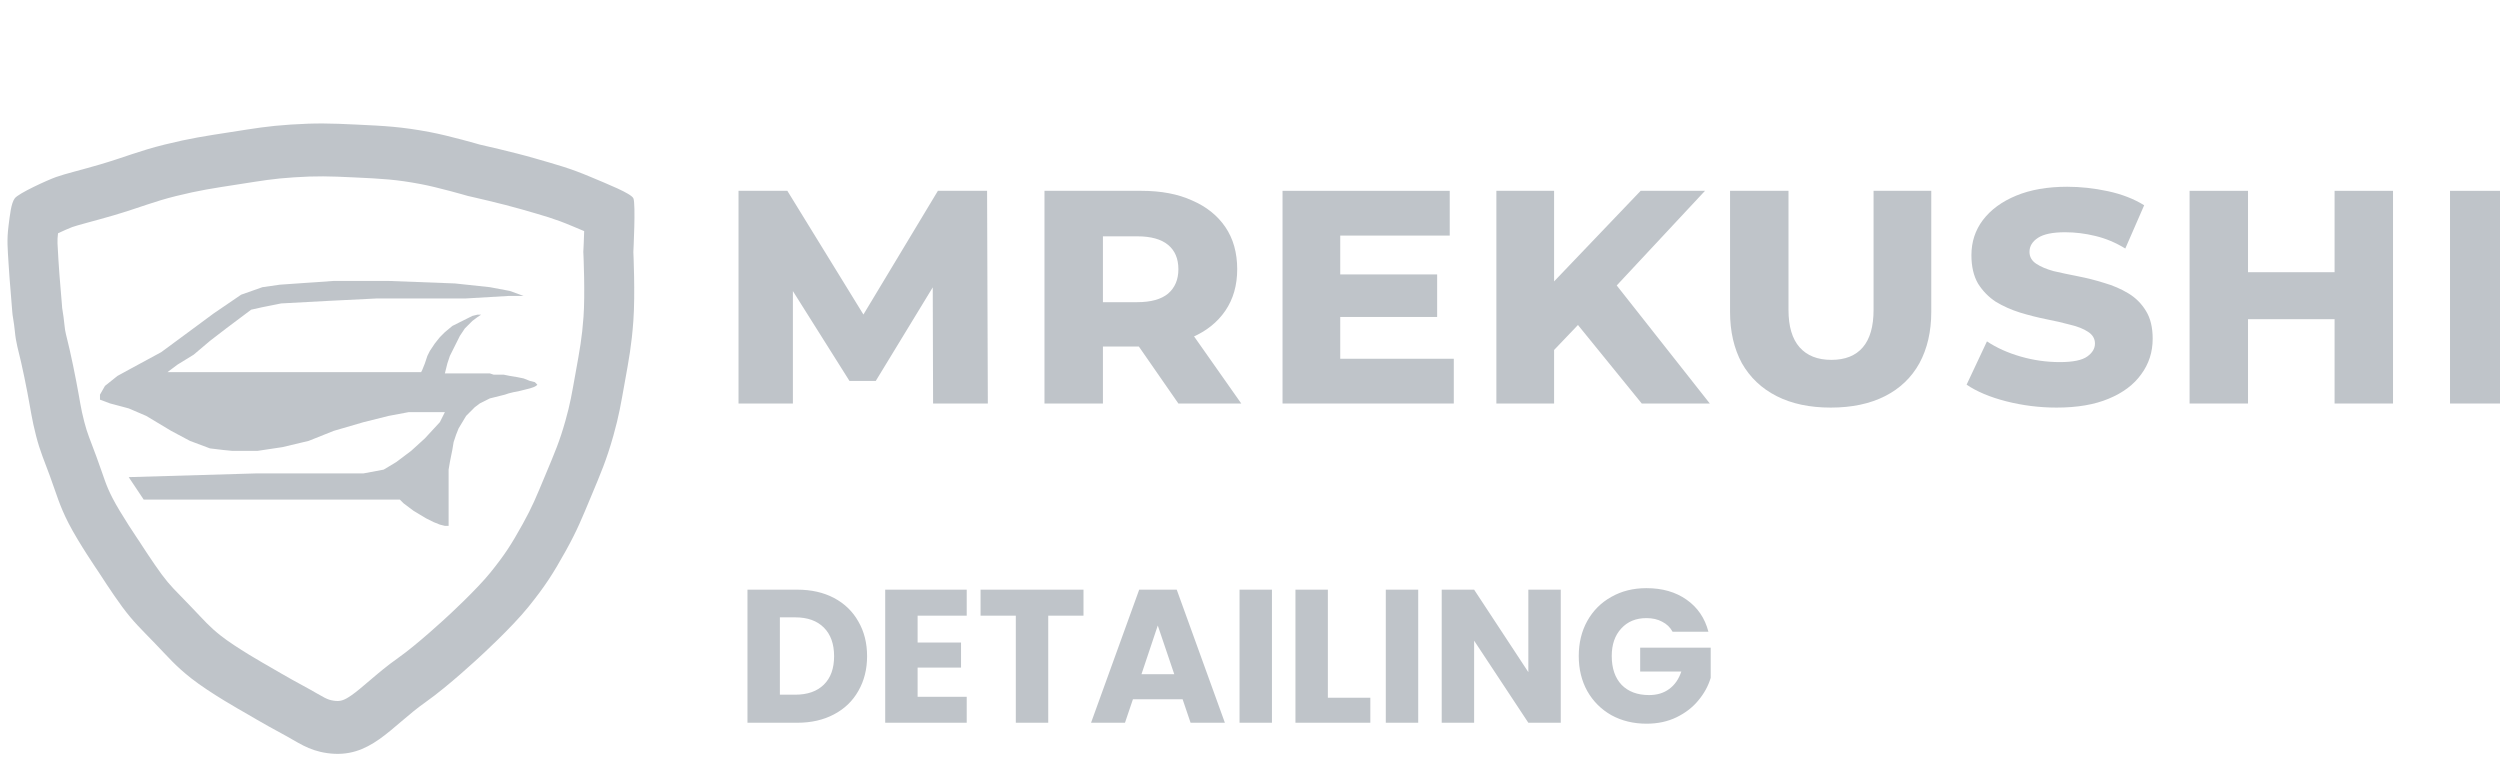
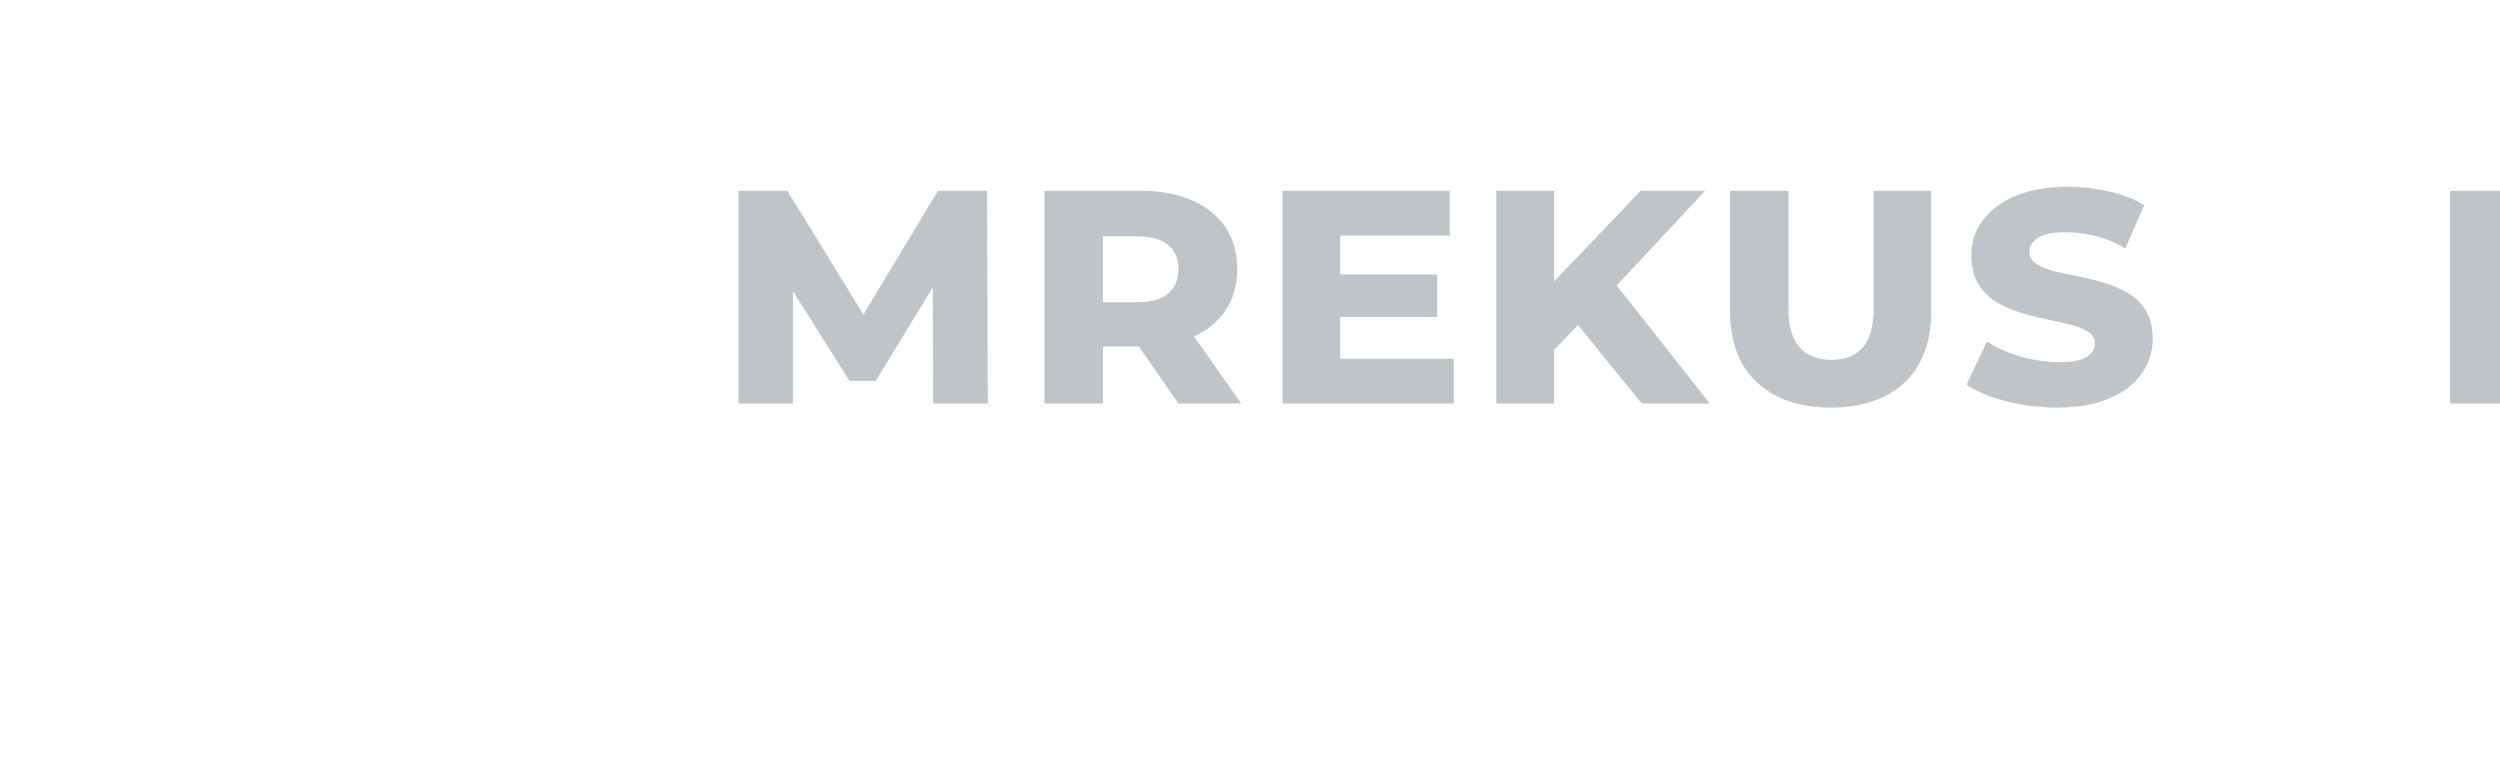
<svg xmlns="http://www.w3.org/2000/svg" width="211" height="64" viewBox="0 0 211 64" fill="none">
  <g clip-path="url(#clip0_20967_611)">
    <path d="M24.557 10.512C26.695 10.374 27.902 10.411 30.042 10.512L30.047 10.512C32.483 10.628 33.865 10.693 36.264 11.145C37.928 11.458 40.467 12.195 40.483 12.2C40.483 12.2 43.33 12.839 45.124 13.36C47 13.904 48.071 14.18 49.87 14.942C51.311 15.552 53.245 16.313 53.456 16.735C53.666 17.156 53.456 21.259 53.456 21.27C53.456 21.27 53.62 24.811 53.456 27.071C53.305 29.145 53.086 30.297 52.717 32.344C52.404 34.085 52.248 35.071 51.768 36.774C51.185 38.843 50.698 39.958 49.87 41.942C49.117 43.744 48.708 44.769 47.76 46.477C46.679 48.425 45.995 49.489 44.596 51.223C43.151 53.014 40.483 55.442 40.483 55.442C40.473 55.451 37.834 57.913 35.948 59.239C32.949 61.347 31.245 64.081 27.616 63.563C25.972 63.328 25.18 62.654 23.713 61.875C22.472 61.216 20.549 60.082 20.549 60.082C20.545 60.08 17.743 58.516 16.12 57.235C14.816 56.206 14.213 55.478 13.061 54.282C11.949 53.126 11.274 52.512 10.319 51.223C9.482 50.093 8.315 48.27 8.315 48.27C8.311 48.264 6.637 45.822 5.784 44.157C5.017 42.659 4.781 41.729 4.202 40.149C3.722 38.84 3.39 38.123 3.042 36.774C2.676 35.358 2.581 34.519 2.303 33.082C2.112 32.091 1.996 31.537 1.776 30.551C1.545 29.518 1.344 28.969 1.249 27.915C1.189 27.258 1.037 26.543 1.037 26.332C1.037 26.121 0.812 23.795 0.721 22.219C0.65 20.986 0.564 20.281 0.721 19.055C0.84 18.133 0.932 17.157 1.249 16.735C1.565 16.313 3.991 15.208 4.729 14.942C5.467 14.675 6.982 14.311 8.42 13.887C10.57 13.254 11.729 12.737 13.905 12.2C16.061 11.667 17.299 11.485 19.495 11.145C21.464 10.84 22.569 10.64 24.557 10.512ZM29.853 14.971C27.778 14.872 26.738 14.842 24.814 14.967C23.04 15.081 22.126 15.248 20.106 15.561C17.907 15.902 16.829 16.06 14.865 16.545C13.921 16.779 13.198 17.006 12.416 17.266C11.638 17.524 10.713 17.845 9.552 18.186C8.782 18.413 7.987 18.625 7.365 18.795C6.669 18.985 6.277 19.099 6.092 19.166C6.035 19.186 5.843 19.262 5.536 19.397C5.336 19.484 5.117 19.584 4.898 19.688C4.815 20.35 4.852 20.554 4.932 21.948C4.974 22.667 5.048 23.586 5.116 24.392C5.148 24.777 5.181 25.16 5.203 25.433C5.215 25.572 5.226 25.705 5.234 25.816C5.235 25.83 5.24 25.895 5.245 25.984C5.253 26.037 5.264 26.109 5.282 26.22C5.326 26.501 5.403 26.986 5.448 27.489C5.473 27.765 5.507 27.954 5.562 28.193C5.596 28.34 5.633 28.487 5.69 28.721C5.745 28.941 5.811 29.211 5.881 29.523C6.112 30.554 6.236 31.153 6.436 32.189C6.772 33.928 6.792 34.361 7.112 35.599C7.383 36.651 7.557 36.958 8.135 38.535C8.838 40.452 8.896 40.864 9.493 42.031C9.814 42.658 10.348 43.533 10.861 44.333C11.105 44.714 11.326 45.048 11.485 45.286C11.564 45.405 11.627 45.499 11.67 45.562C11.691 45.593 11.707 45.617 11.717 45.632C11.723 45.639 11.726 45.644 11.728 45.647L11.73 45.65L11.77 45.708L11.808 45.767C11.808 45.767 11.809 45.768 11.809 45.77C11.811 45.772 11.814 45.777 11.818 45.782C11.825 45.794 11.837 45.812 11.852 45.836C11.883 45.884 11.929 45.955 11.987 46.045C12.103 46.224 12.267 46.474 12.455 46.758C12.843 47.342 13.293 48.002 13.64 48.471C14.377 49.466 14.771 49.802 16.017 51.098C17.316 52.447 17.636 52.863 18.643 53.658C19.246 54.134 20.174 54.738 21.051 55.273C21.47 55.529 21.842 55.748 22.11 55.902C22.243 55.979 22.348 56.039 22.419 56.08C22.454 56.1 22.481 56.115 22.498 56.124C22.506 56.129 22.512 56.132 22.516 56.134C22.516 56.135 22.517 56.135 22.517 56.135H22.518L22.561 56.159L22.604 56.184C22.604 56.184 22.604 56.185 22.604 56.185C22.605 56.185 22.606 56.186 22.608 56.187C22.611 56.189 22.616 56.192 22.622 56.196C22.635 56.203 22.655 56.215 22.682 56.23C22.734 56.261 22.811 56.306 22.908 56.363C23.102 56.476 23.373 56.634 23.681 56.811C24.31 57.173 25.05 57.592 25.605 57.886C26.047 58.121 26.436 58.347 26.728 58.515C27.043 58.696 27.235 58.805 27.41 58.893C27.675 59.026 27.863 59.095 28.18 59.14C28.692 59.213 29.005 59.145 29.683 58.669C30.114 58.366 30.558 57.987 31.242 57.403C31.875 56.863 32.681 56.176 33.613 55.522C34.368 54.991 35.364 54.164 36.24 53.399C36.662 53.031 37.03 52.7 37.291 52.463C37.422 52.344 37.525 52.25 37.594 52.186C37.629 52.154 37.654 52.13 37.671 52.114C37.679 52.107 37.685 52.101 37.689 52.098C37.691 52.096 37.692 52.095 37.693 52.095V52.094L37.712 52.077L37.732 52.059L37.731 52.059C37.732 52.058 37.733 52.057 37.735 52.056C37.738 52.053 37.744 52.047 37.752 52.04C37.769 52.025 37.794 52.001 37.828 51.97C37.897 51.907 37.998 51.813 38.125 51.694C38.38 51.455 38.735 51.118 39.131 50.73C39.957 49.92 40.834 49.012 41.388 48.326C42.599 46.824 43.144 45.98 44.122 44.217C44.93 42.762 45.248 41.964 46.011 40.138C46.849 38.132 47.229 37.261 47.725 35.499C48.133 34.052 48.252 33.296 48.573 31.51C48.943 29.455 49.119 28.526 49.249 26.729C49.315 25.822 49.319 24.548 49.299 23.406C49.29 22.855 49.275 22.37 49.263 22.023C49.257 21.85 49.251 21.713 49.248 21.621C49.246 21.575 49.244 21.54 49.243 21.517C49.243 21.506 49.242 21.498 49.242 21.493C49.242 21.491 49.242 21.489 49.242 21.488L49.231 21.258L49.243 21.028C49.243 21.028 49.243 21.028 49.243 21.027C49.243 21.026 49.243 21.024 49.243 21.021C49.244 21.014 49.245 21.004 49.245 20.991C49.246 20.964 49.248 20.922 49.251 20.869C49.256 20.763 49.263 20.609 49.271 20.422C49.282 20.163 49.294 19.844 49.304 19.506C48.989 19.373 48.654 19.234 48.302 19.085C46.768 18.436 45.946 18.226 44.007 17.663C43.205 17.431 42.121 17.159 41.196 16.936C40.742 16.827 40.342 16.734 40.056 16.668C39.913 16.635 39.8 16.609 39.722 16.591C39.683 16.582 39.654 16.576 39.634 16.571C39.624 16.569 39.617 16.567 39.612 16.566C39.61 16.566 39.609 16.565 39.608 16.565C39.607 16.565 39.607 16.565 39.607 16.565L39.486 16.538L39.367 16.503V16.503H39.366C39.366 16.503 39.364 16.503 39.363 16.502C39.359 16.501 39.353 16.499 39.345 16.497C39.329 16.492 39.303 16.485 39.27 16.476C39.203 16.456 39.103 16.428 38.978 16.393C38.727 16.322 38.374 16.225 37.974 16.119C37.145 15.899 36.208 15.667 35.525 15.539C33.416 15.142 32.269 15.085 29.858 14.971L29.853 14.971ZM5.256 26.332C5.256 26.277 5.255 26.226 5.253 26.18C5.255 26.23 5.256 26.282 5.256 26.332Z" fill="#BFC4C9" />
    <path d="M12.129 42.168L10.863 40.27L21.727 39.953H25.207H28.371H30.691L32.379 39.637L33.434 39.004L34.699 38.055L35.859 37L37.125 35.629L37.547 34.785H35.965H34.488L32.801 35.102L30.691 35.629L28.16 36.367L26.051 37.211L23.836 37.738L21.727 38.055H19.617C19.448 38.055 18.281 37.914 17.719 37.844L16.031 37.211L14.449 36.367L12.34 35.102L10.863 34.469L9.281 34.047L8.438 33.73V33.309L8.859 32.57L9.914 31.727L11.074 31.094L13.605 29.723L15.609 28.246L18.035 26.453L20.355 24.871L22.148 24.238L23.625 24.027L28.16 23.711H32.801L38.391 23.922L41.344 24.238L43.031 24.555L44.191 24.977H42.926L39.34 25.188H35.332H31.852L27.633 25.398L23.73 25.609L22.148 25.926L21.199 26.137L20.355 26.77L19.09 27.719L17.719 28.773L16.348 29.934L14.977 30.777L14.133 31.41H35.543L35.648 31.199L35.859 30.672L36.07 30.039L36.281 29.617L36.703 28.984L37.125 28.457L37.547 28.035L38.18 27.508L38.812 27.191L39.445 26.875L39.867 26.664L40.289 26.559H40.605L40.289 26.77L39.867 27.086L39.656 27.297L39.445 27.508L39.234 27.719L39.023 28.035L38.812 28.352L38.602 28.773L38.391 29.195L37.969 30.039L37.758 30.672L37.547 31.516H38.602H39.234H39.656H40.078H40.5H40.922H41.344L41.66 31.621H41.977H42.504L43.031 31.727L43.664 31.832L44.191 31.938L44.719 32.148L45.141 32.254L45.352 32.465L45.246 32.57L45.035 32.676L44.719 32.781L44.297 32.887L43.875 32.992L43.348 33.098L42.926 33.203L42.609 33.309L42.188 33.414L41.766 33.52L41.344 33.625L40.922 33.836L40.5 34.047L40.078 34.363L39.656 34.785L39.34 35.102L39.023 35.629L38.707 36.156L38.496 36.684L38.285 37.316L38.18 37.949L38.074 38.477L37.969 39.004L37.863 39.637V40.27V41.008V41.641V42.484V43.117V43.75V44.383H37.547L37.125 44.277L36.598 44.066L35.965 43.75L35.438 43.434L34.91 43.117L34.488 42.801L34.066 42.484L33.75 42.168H12.129Z" fill="#BFC4C9" />
  </g>
  <g clip-path="url(#clip1_20967_611)">
    <path d="M206.782 34.057V16.106H211.715V34.057H206.782Z" fill="#BFC4C9" />
-     <path d="M184.801 34.057V16.106H189.733V22.974H197.039V16.106H201.971V34.057H197.039V26.939H189.733V34.057H184.801Z" fill="#BFC4C9" />
    <path d="M181.686 28.594C181.686 29.718 181.363 30.717 180.718 31.591C180.093 32.465 179.178 33.152 177.97 33.651C176.784 34.151 175.317 34.401 173.569 34.401C172.132 34.401 170.717 34.224 169.323 33.87C167.949 33.516 166.836 33.048 165.982 32.465L167.699 28.812C168.511 29.353 169.458 29.78 170.54 30.092C171.623 30.404 172.726 30.561 173.849 30.561C174.953 30.561 175.723 30.404 176.16 30.092C176.597 29.78 176.815 29.416 176.815 29C176.815 28.583 176.618 28.25 176.222 28C175.848 27.751 175.348 27.553 174.724 27.407C174.12 27.241 173.444 27.085 172.694 26.939C171.966 26.793 171.227 26.606 170.478 26.377C169.749 26.148 169.073 25.846 168.449 25.472C167.845 25.076 167.345 24.566 166.95 23.942C166.575 23.297 166.388 22.495 166.388 21.538C166.388 20.414 166.711 19.426 167.356 18.572C168.022 17.698 168.958 17.011 170.166 16.512C171.373 16.012 172.809 15.762 174.474 15.762C175.598 15.762 176.743 15.887 177.908 16.137C179.074 16.387 180.093 16.782 180.968 17.323L179.375 20.976C178.564 20.477 177.721 20.123 176.847 19.915C175.993 19.706 175.14 19.602 174.287 19.602C173.246 19.602 172.486 19.759 172.008 20.071C171.529 20.383 171.289 20.778 171.289 21.257C171.289 21.673 171.477 22.006 171.851 22.256C172.226 22.506 172.715 22.714 173.319 22.881C173.943 23.026 174.63 23.172 175.379 23.318C176.129 23.463 176.867 23.651 177.596 23.88C178.324 24.088 179.001 24.379 179.625 24.754C180.249 25.128 180.749 25.628 181.124 26.252C181.498 26.856 181.686 27.636 181.686 28.594Z" fill="#BFC4C9" />
    <path d="M154.508 34.401C152.738 34.401 151.219 34.078 149.95 33.433C148.68 32.788 147.702 31.861 147.015 30.654C146.349 29.426 146.016 27.98 146.016 26.315V16.106H150.949V26.159C150.949 27.553 151.261 28.604 151.885 29.312C152.51 30.019 153.404 30.373 154.57 30.373C155.736 30.373 156.62 30.019 157.224 29.312C157.827 28.604 158.129 27.553 158.129 26.159V16.106H162.999V26.315C162.999 27.98 162.666 29.426 162 30.654C161.334 31.861 160.366 32.788 159.097 33.433C157.827 34.078 156.297 34.401 154.508 34.401Z" fill="#BFC4C9" />
    <path d="M130.696 30.03L130.415 24.535L138.47 16.106H143.902L136.097 24.473L133.35 27.251L130.696 30.03ZM126.294 34.057V16.106H131.165V34.057H126.294ZM138.564 34.057L132.476 26.564L135.692 23.13L144.308 34.057H138.564Z" fill="#BFC4C9" />
    <path d="M112.616 23.162H121.295V26.752H112.616V23.162ZM113.116 30.279H122.7V34.057H108.246V16.106H122.357V19.883H113.116V30.279Z" fill="#BFC4C9" />
    <path d="M88.154 34.057V16.106H96.334C97.999 16.106 99.424 16.376 100.611 16.918C101.818 17.438 102.754 18.187 103.421 19.165C104.087 20.144 104.42 21.33 104.42 22.724C104.42 24.077 104.087 25.243 103.421 26.221C102.754 27.199 101.818 27.948 100.611 28.469C99.424 28.989 97.999 29.249 96.334 29.249H90.87L93.087 27.158V34.057H88.154ZM99.456 34.057L94.929 27.532H100.174L104.763 34.057H99.456ZM93.087 27.72L91.276 25.503H95.99C97.135 25.503 97.999 25.264 98.582 24.785C99.164 24.285 99.456 23.599 99.456 22.724C99.456 21.829 99.164 21.143 98.582 20.664C97.999 20.185 97.135 19.946 95.99 19.946H91.276L93.087 17.729V27.72Z" fill="#BFC4C9" />
    <path d="M62.331 34.057V16.106H66.452L73.882 28.188H71.884L79.158 16.106H83.31L83.373 34.057H78.752L78.721 23.13H79.408L73.913 32.153H71.697L66.015 23.13H66.92V34.057H62.331Z" fill="#BFC4C9" />
  </g>
-   <path d="M67.294 49.768C68.478 49.768 69.512 50.003 70.398 50.472C71.283 50.941 71.966 51.603 72.446 52.456C72.936 53.299 73.182 54.275 73.182 55.384C73.182 56.483 72.936 57.459 72.446 58.312C71.966 59.165 71.278 59.827 70.382 60.296C69.496 60.765 68.467 61 67.294 61H63.086V49.768H67.294ZM67.118 58.632C68.152 58.632 68.958 58.349 69.534 57.784C70.11 57.219 70.398 56.419 70.398 55.384C70.398 54.349 70.11 53.544 69.534 52.968C68.958 52.392 68.152 52.104 67.118 52.104H65.822V58.632H67.118ZM77.447 51.96V54.232H81.111V56.344H77.447V58.808H81.591V61H74.711V49.768H81.591V51.96H77.447ZM91.447 49.768V51.96H88.471V61H85.735V51.96H82.759V49.768H91.447ZM99.812 59.016H95.62L94.948 61H92.084L96.148 49.768H99.316L103.38 61H100.484L99.812 59.016ZM99.108 56.904L97.716 52.792L96.34 56.904H99.108ZM107.353 49.768V61H104.617V49.768H107.353ZM112.072 58.888H115.656V61H109.336V49.768H112.072V58.888ZM119.697 49.768V61H116.961V49.768H119.697ZM131.728 61H128.992L124.416 54.072V61H121.68V49.768H124.416L128.992 56.728V49.768H131.728V61ZM141.167 53.32C140.964 52.947 140.671 52.664 140.287 52.472C139.913 52.269 139.471 52.168 138.959 52.168C138.073 52.168 137.364 52.461 136.831 53.048C136.297 53.624 136.031 54.397 136.031 55.368C136.031 56.403 136.308 57.213 136.863 57.8C137.428 58.376 138.201 58.664 139.183 58.664C139.855 58.664 140.42 58.493 140.879 58.152C141.348 57.811 141.689 57.32 141.903 56.68H138.431V54.664H144.383V57.208C144.18 57.891 143.833 58.525 143.343 59.112C142.863 59.699 142.249 60.173 141.503 60.536C140.756 60.899 139.913 61.08 138.975 61.08C137.865 61.08 136.873 60.84 135.999 60.36C135.135 59.869 134.457 59.192 133.967 58.328C133.487 57.464 133.247 56.477 133.247 55.368C133.247 54.259 133.487 53.272 133.967 52.408C134.457 51.533 135.135 50.856 135.999 50.376C136.863 49.885 137.849 49.64 138.959 49.64C140.303 49.64 141.433 49.965 142.351 50.616C143.279 51.267 143.892 52.168 144.191 53.32H141.167Z" fill="#BFC4C9" />
  <defs>
    <clipPath id="clip0_20967_611">
-       <rect width="54" height="54" fill="white" transform="translate(0 10)" />
-     </clipPath>
+       </clipPath>
    <clipPath id="clip1_20967_611">
      <rect width="149" height="46" fill="white" transform="translate(62)" />
    </clipPath>
  </defs>
</svg>